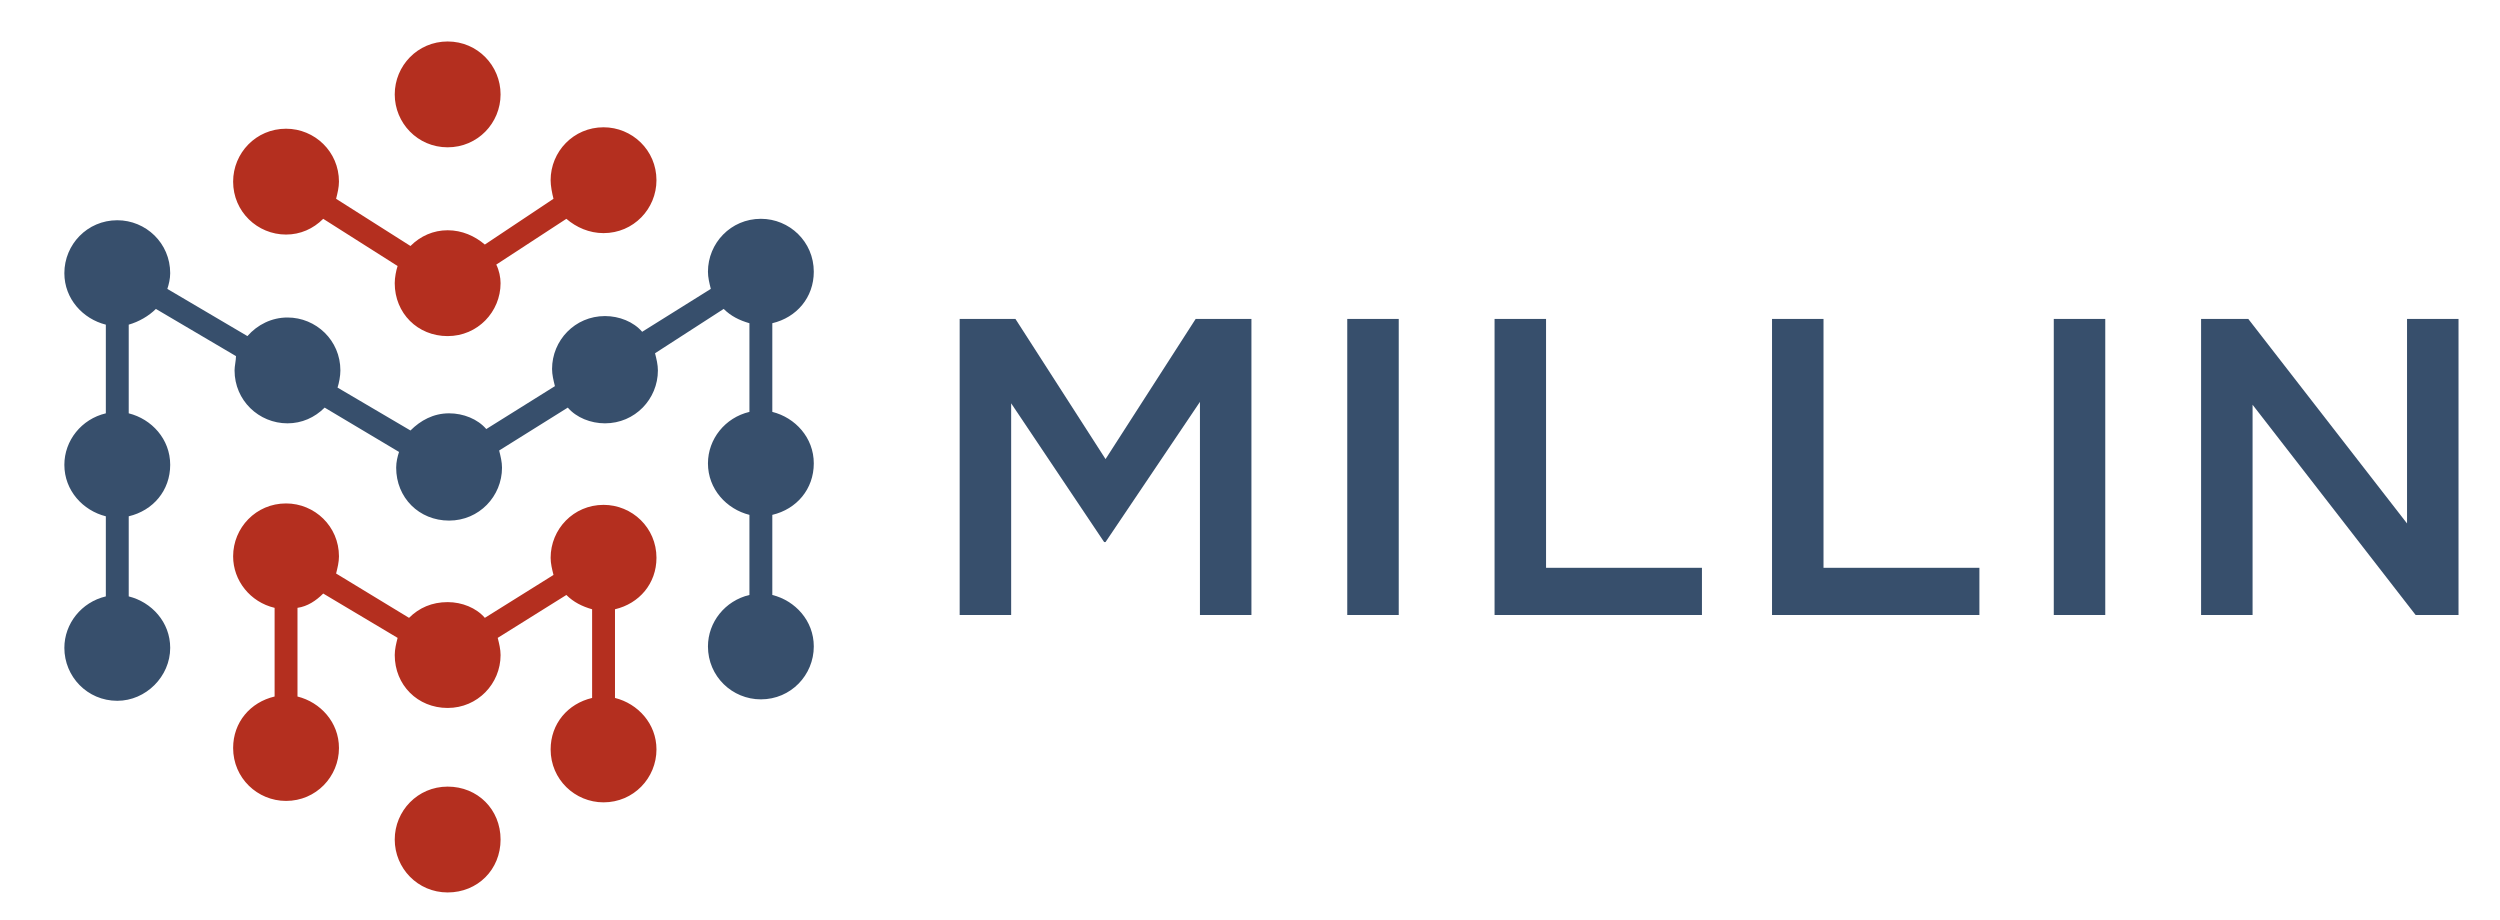
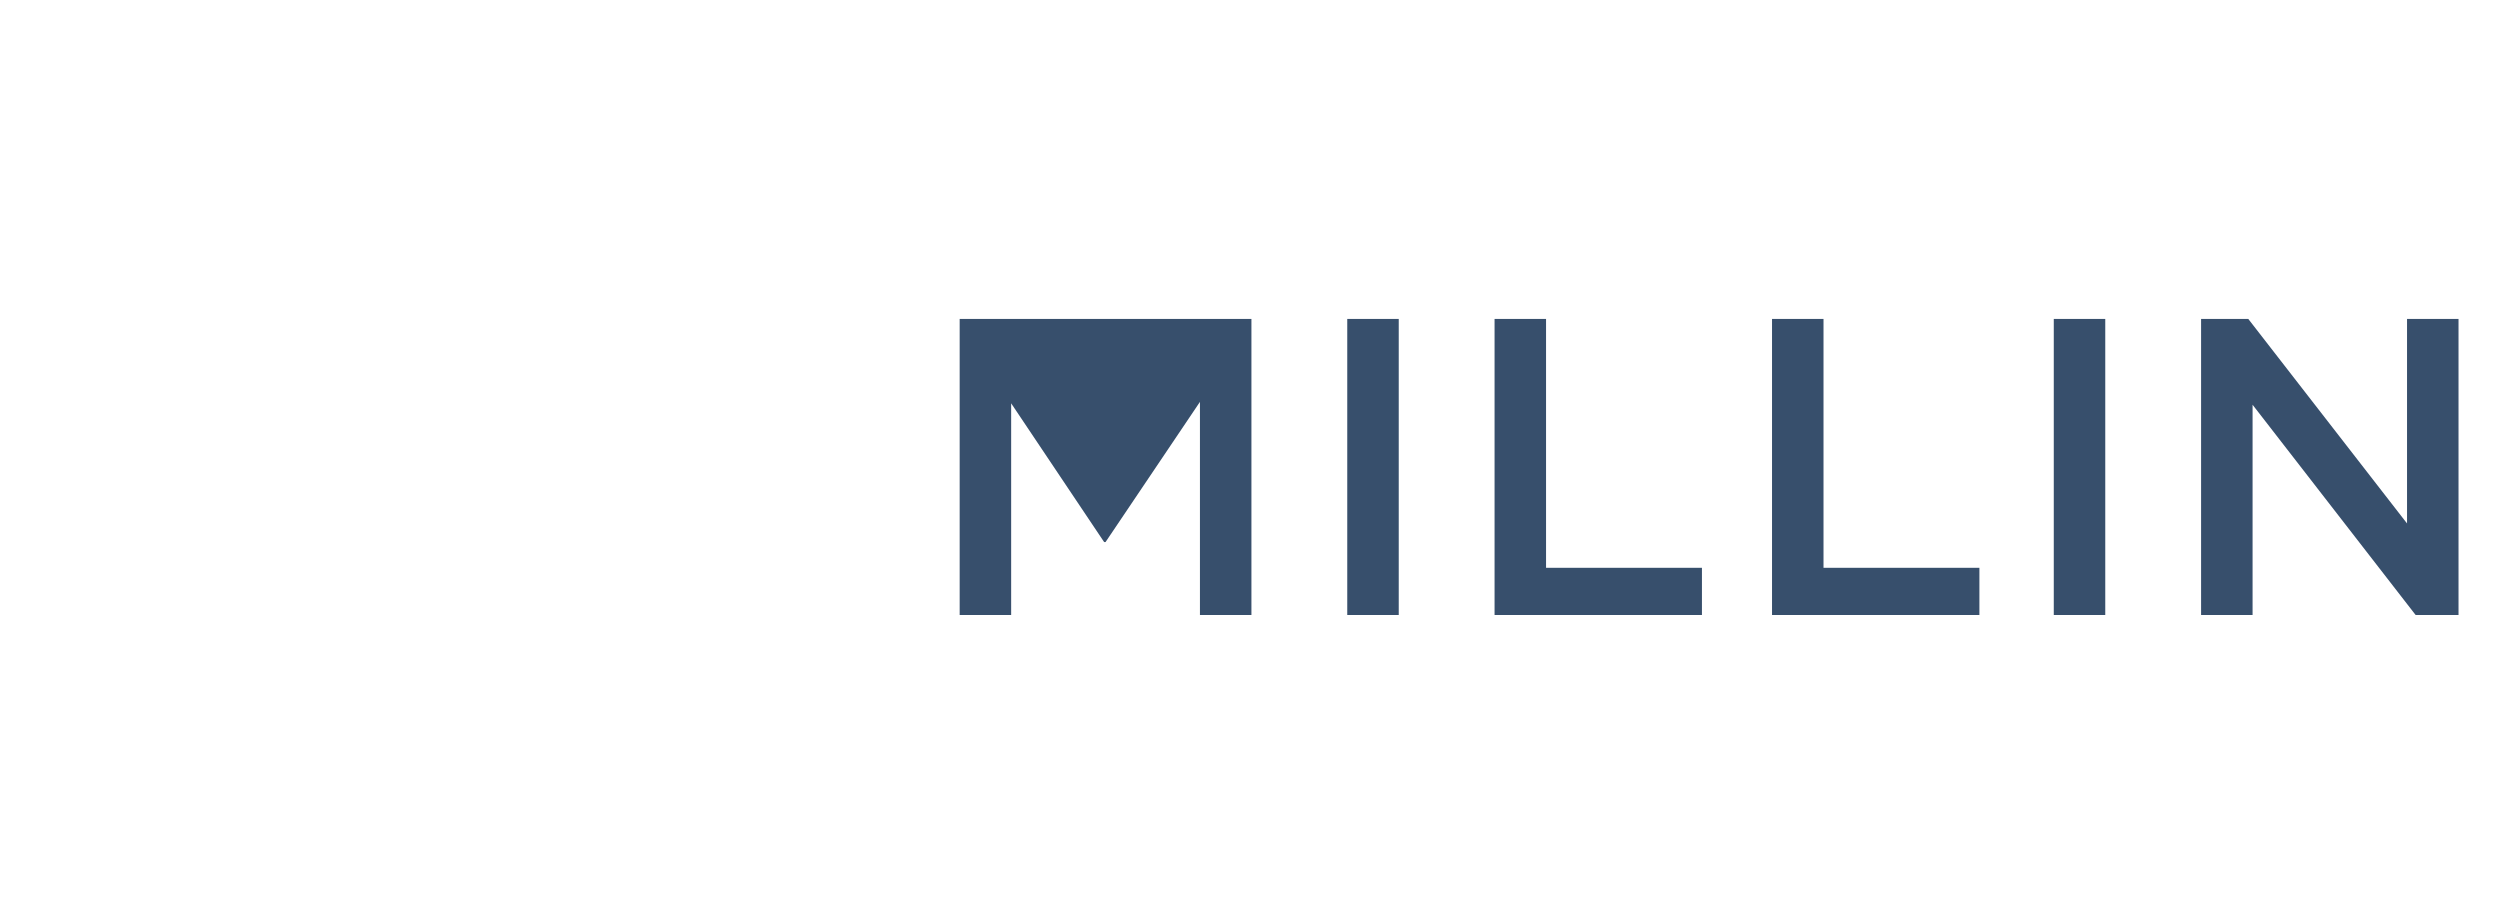
<svg xmlns="http://www.w3.org/2000/svg" version="1.1" id="Layer_1" x="0px" y="0px" viewBox="0 0 174.8 64.3" style="enable-background:new 0 0 174.8 64.3;" xml:space="preserve">
  <style type="text/css">
	.st0{fill-rule:evenodd;clip-rule:evenodd;fill:#FFFFFF;}
	.st1{fill-rule:evenodd;clip-rule:evenodd;fill:#B42F1F;}
	.st2{fill-rule:evenodd;clip-rule:evenodd;fill:#374F6C;}
	.st3{fill:#374F6C;}
</style>
  <g id="Layer_x0020_1">
    <rect x="-31.8" y="-63.4" class="st0" width="240" height="192" />
    <g id="_1597836487872">
-       <path class="st1" d="M27.6,58.7c0-2,1.6-3.7,3.7-3.7s3.7,1.6,3.7,3.7s-1.6,3.7-3.7,3.7S27.6,60.7,27.6,58.7z" />
-       <path class="st1" d="M27.6,6.6c0-2,1.6-3.7,3.7-3.7S35,4.6,35,6.6c0,2-1.6,3.7-3.7,3.7S27.6,8.6,27.6,6.6z" />
-       <path class="st2" d="M4.5,45.3c0-1.7,1.2-3.2,2.9-3.6v-5.6c-1.6-0.4-2.9-1.8-2.9-3.6c0-1.7,1.2-3.2,2.9-3.6v-6.2    c-1.6-0.4-2.9-1.8-2.9-3.6c0-2,1.6-3.7,3.7-3.7c2,0,3.7,1.6,3.7,3.7c0,0.4-0.1,0.8-0.2,1.1l5.6,3.3c0.7-0.8,1.7-1.3,2.8-1.3    c2,0,3.7,1.6,3.7,3.7c0,0.4-0.1,0.9-0.2,1.2l5.1,3c0.7-0.7,1.6-1.2,2.7-1.2c1,0,2,0.4,2.6,1.1l4.8-3c-0.1-0.4-0.2-0.8-0.2-1.2    c0-2,1.6-3.7,3.7-3.7c1,0,2,0.4,2.6,1.1l4.8-3c-0.1-0.4-0.2-0.8-0.2-1.2c0-2,1.6-3.7,3.7-3.7c2,0,3.7,1.6,3.7,3.7    c0,1.8-1.2,3.2-2.9,3.6v6.2c1.6,0.4,2.9,1.8,2.9,3.6c0,1.8-1.2,3.2-2.9,3.6v5.6c1.6,0.4,2.9,1.8,2.9,3.6c0,2-1.6,3.7-3.7,3.7    c-2,0-3.7-1.6-3.7-3.7c0-1.7,1.2-3.2,2.9-3.6v-5.6c-1.6-0.4-2.9-1.8-2.9-3.6c0-1.7,1.2-3.2,2.9-3.6v-6.2c-0.7-0.2-1.3-0.5-1.8-1    l-4.8,3.1c0.1,0.4,0.2,0.8,0.2,1.2c0,2-1.6,3.7-3.7,3.7c-1,0-2-0.4-2.6-1.1l-4.8,3c0.1,0.4,0.2,0.8,0.2,1.2c0,2-1.6,3.7-3.7,3.7    s-3.7-1.6-3.7-3.7c0-0.4,0.1-0.8,0.2-1.1l-5.2-3.1c-0.7,0.7-1.6,1.1-2.6,1.1c-2,0-3.7-1.6-3.7-3.7c0-0.3,0.1-0.7,0.1-1l-5.6-3.3    c-0.5,0.5-1.2,0.9-1.9,1.1v6.2c1.6,0.4,2.9,1.8,2.9,3.6c0,1.8-1.2,3.2-2.9,3.6v5.6c1.6,0.4,2.9,1.8,2.9,3.6c0,2-1.7,3.7-3.7,3.7    C6.1,49,4.5,47.3,4.5,45.3z" />
-       <path class="st1" d="M23.5,13.9l5.2,3.3c0.7-0.7,1.6-1.1,2.6-1.1c1,0,1.9,0.4,2.6,1l4.8-3.2c-0.1-0.4-0.2-0.9-0.2-1.3    c0-2,1.6-3.7,3.7-3.7c2,0,3.7,1.6,3.7,3.7c0,2-1.6,3.7-3.7,3.7c-1,0-1.9-0.4-2.6-1l-4.9,3.2c0.2,0.4,0.3,0.9,0.3,1.3    c0,2-1.6,3.7-3.7,3.7s-3.7-1.6-3.7-3.7c0-0.4,0.1-0.9,0.2-1.2l-5.2-3.3C21.9,16,21,16.4,20,16.4c-2,0-3.7-1.6-3.7-3.7    c0-2,1.6-3.7,3.7-3.7c2,0,3.7,1.6,3.7,3.7C23.7,13.1,23.6,13.5,23.5,13.9z" />
-       <path class="st1" d="M16.3,38.9c0-2,1.6-3.7,3.7-3.7c2,0,3.7,1.6,3.7,3.7c0,0.4-0.1,0.8-0.2,1.2l5.1,3.1c0.7-0.7,1.6-1.1,2.7-1.1    c1,0,2,0.4,2.6,1.1l4.8-3c-0.1-0.4-0.2-0.8-0.2-1.2c0-2,1.6-3.7,3.7-3.7c2,0,3.7,1.6,3.7,3.7c0,1.8-1.2,3.2-2.9,3.6v6.2    c1.6,0.4,2.9,1.8,2.9,3.6c0,2-1.6,3.7-3.7,3.7c-2,0-3.7-1.6-3.7-3.7c0-1.8,1.2-3.2,2.9-3.6v-6.2c-0.7-0.2-1.3-0.5-1.8-1l-4.8,3    c0.1,0.4,0.2,0.8,0.2,1.2c0,2-1.6,3.7-3.7,3.7s-3.7-1.6-3.7-3.7c0-0.4,0.1-0.8,0.2-1.2l-5.2-3.1c-0.5,0.5-1.1,0.9-1.8,1v6.2    c1.6,0.4,2.9,1.8,2.9,3.6c0,2-1.6,3.7-3.7,3.7c-2,0-3.7-1.6-3.7-3.7c0-1.8,1.2-3.2,2.9-3.6v-6.2C17.5,42.1,16.3,40.6,16.3,38.9z" />
-       <path class="st3" d="M83.9,28.1V43h3.6V22.3h-3.9l-6.3,9.8L71,22.3h-3.9V43h3.6V28.2l6.5,9.7h0.1L83.9,28.1z M94.2,22.3V43h3.6    V22.3H94.2z M104.5,43H119v-3.3h-10.9V22.3h-3.6V43z M123.9,43h14.5v-3.3h-10.9V22.3h-3.6V43z M143.6,22.3V43h3.6V22.3H143.6z     M168.3,36.6l-11.1-14.3h-3.3V43h3.6V28.3L168.9,43h3V22.3h-3.6V36.6z" />
+       <path class="st3" d="M83.9,28.1V43h3.6V22.3h-3.9L71,22.3h-3.9V43h3.6V28.2l6.5,9.7h0.1L83.9,28.1z M94.2,22.3V43h3.6    V22.3H94.2z M104.5,43H119v-3.3h-10.9V22.3h-3.6V43z M123.9,43h14.5v-3.3h-10.9V22.3h-3.6V43z M143.6,22.3V43h3.6V22.3H143.6z     M168.3,36.6l-11.1-14.3h-3.3V43h3.6V28.3L168.9,43h3V22.3h-3.6V36.6z" />
    </g>
  </g>
</svg>